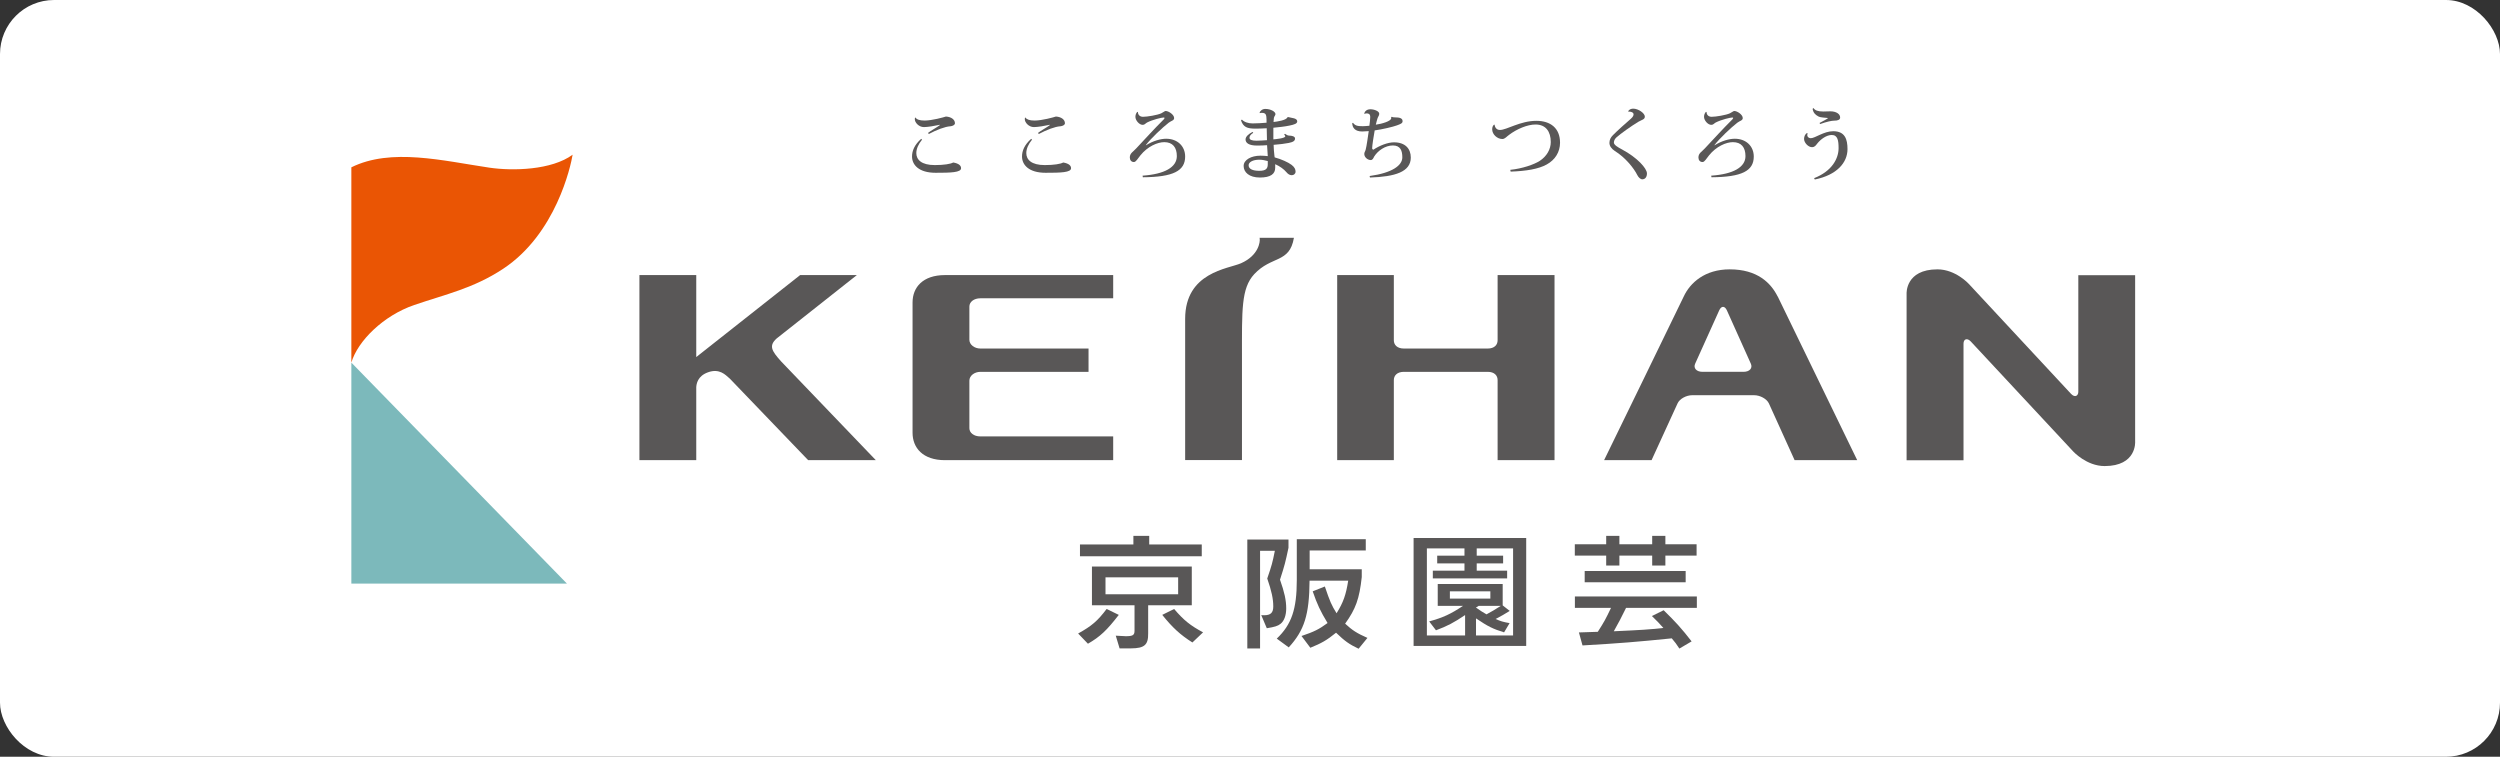
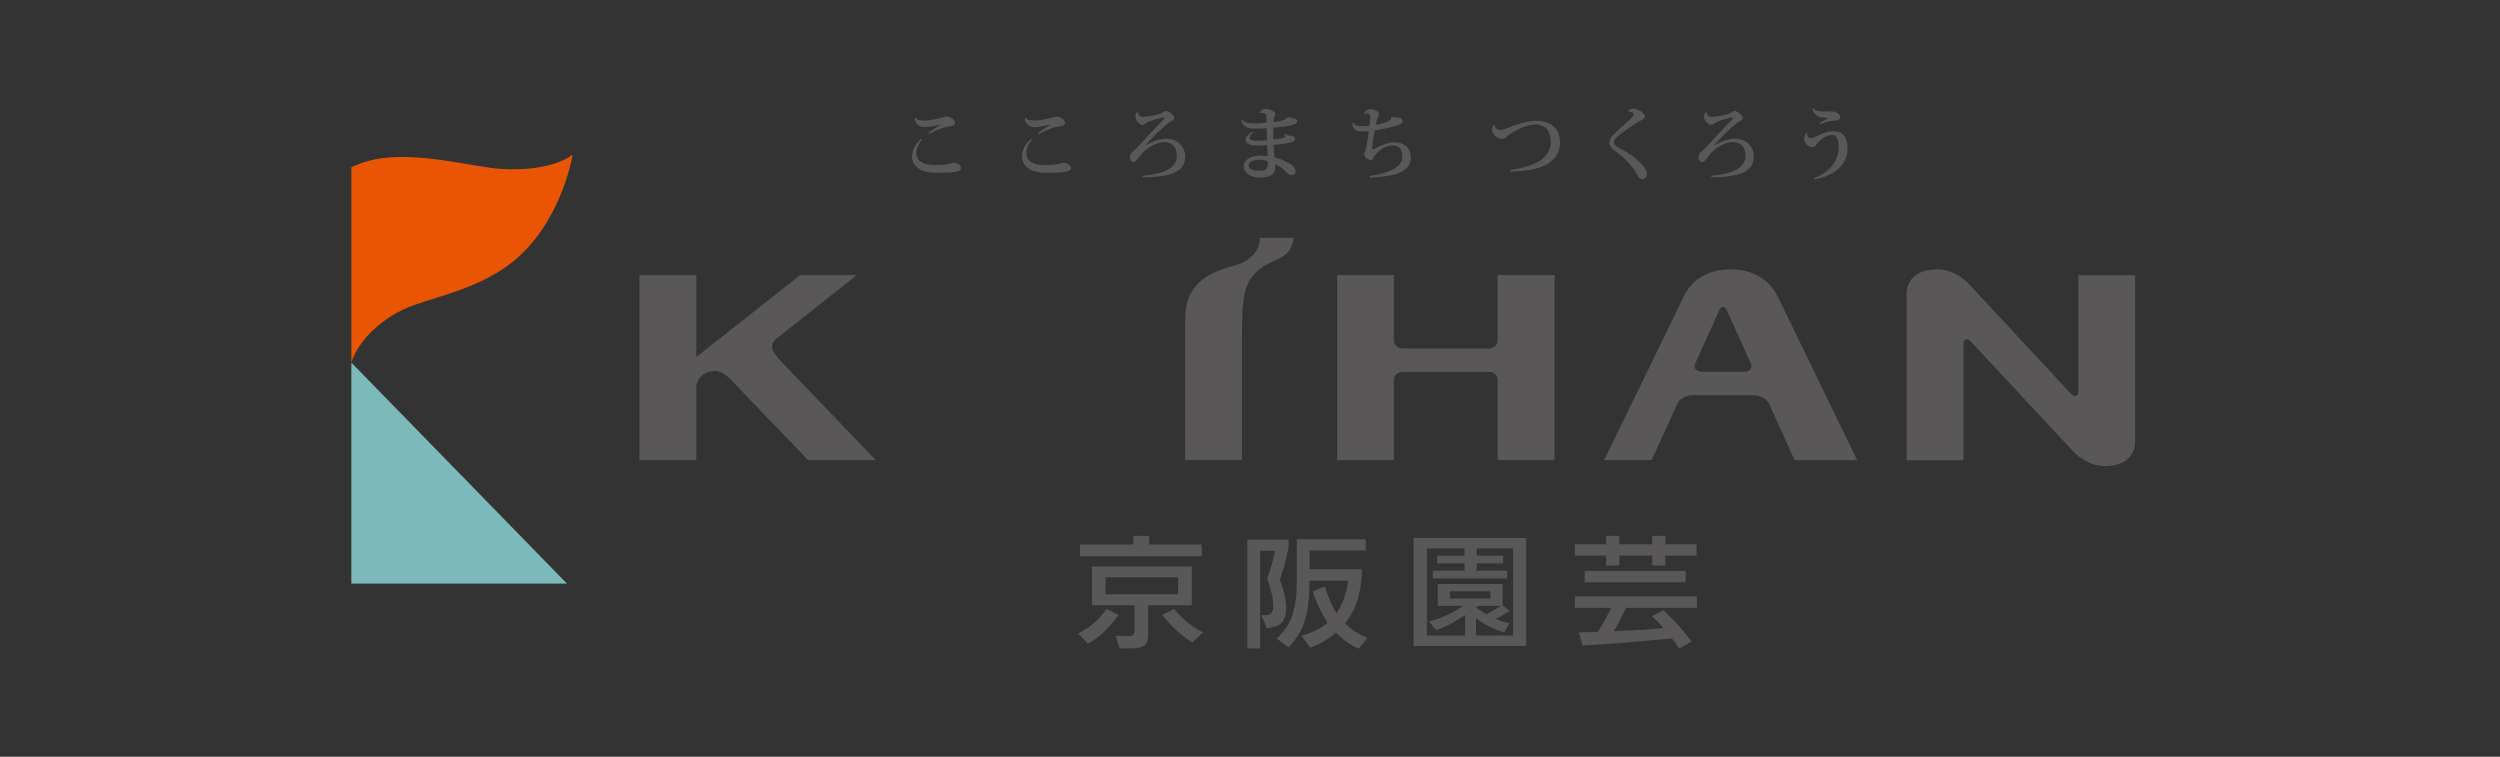
<svg xmlns="http://www.w3.org/2000/svg" width="185" height="56" viewBox="0 0 185 56" fill="none">
  <rect x="0" y="0" width="185" height="56" fill="#333333" stroke="none" />
-   <rect width="185" height="56" rx="4" fill="white" />
  <g clip-path="url(#clip0_226_3347)">
    <path d="M41.954 43.187H26V26.833L41.954 43.187Z" fill="#7CB9BB" />
    <path d="M42.375 11.447C40.822 12.594 37.943 12.66 36.222 12.408C32.787 11.898 28.944 10.923 26 12.382C26 13.582 26 26.833 26 26.833C26.472 25.222 28.387 23.346 30.652 22.571C32.994 21.769 35.032 21.344 37.231 19.892C41.139 17.314 42.239 12.289 42.375 11.44V11.447Z" fill="#EA5504" />
    <path d="M95.749 17.605C95.426 19.501 94.099 18.905 92.812 20.29C91.841 21.344 91.906 22.942 91.906 26.468V34.045H87.701V23.598C87.701 20.138 90.884 19.899 91.835 19.481C93.155 18.898 93.252 17.877 93.219 17.672C93.219 17.625 93.207 17.599 93.207 17.599H95.749V17.605Z" fill="#595757" />
-     <path d="M71.734 22.683C71.734 22.352 72.057 22.073 72.549 22.073H82.376V20.356H69.929C68.285 20.356 67.529 21.265 67.529 22.385V32.024C67.529 33.137 68.285 34.052 69.929 34.052H82.376V32.295H72.549C72.057 32.295 71.734 32.024 71.734 31.686V28.166C71.734 27.808 72.103 27.516 72.555 27.516H80.552V25.792H72.555C72.109 25.792 71.734 25.507 71.734 25.143V22.683Z" fill="#595757" />
    <path d="M110.823 34.052V28.126C110.823 27.788 110.584 27.516 110.092 27.516H103.888C103.39 27.516 103.144 27.788 103.144 28.126V34.052H98.952V20.356H103.144V25.182C103.144 25.52 103.39 25.792 103.888 25.792H110.092C110.584 25.792 110.823 25.52 110.823 25.182V20.356H115.035V34.052H110.823Z" fill="#595757" />
    <path d="M131.546 21.94C131.041 20.933 130.045 19.932 128 19.932C126.156 19.932 125.069 20.926 124.597 21.94C124.403 22.364 118.703 34.052 118.703 34.052H122.216L124.138 29.855C124.287 29.517 124.778 29.245 125.231 29.245H129.799C130.252 29.245 130.743 29.517 130.899 29.855L132.801 34.052H137.433C137.433 34.052 131.727 22.298 131.552 21.94H131.546ZM129.022 27.515H125.982C125.535 27.515 125.289 27.237 125.445 26.905L127.224 22.961C127.379 22.623 127.631 22.623 127.787 22.961L129.559 26.905C129.715 27.237 129.475 27.515 129.022 27.515Z" fill="#595757" />
    <path d="M64.811 34.052H59.804L54.014 28.026C54.014 28.026 53.981 27.993 53.962 27.98C53.684 27.741 53.237 27.244 52.396 27.549C51.626 27.821 51.536 28.404 51.523 28.656V34.052H47.317V20.356H51.523V26.422L59.209 20.356H63.407L57.468 25.05C56.88 25.587 57.093 25.958 57.811 26.753L64.811 34.052Z" fill="#595757" />
    <path d="M153.258 29.146C153.555 29.458 153.795 29.279 153.795 28.994V20.363H158V32.693C158 32.693 158.123 34.489 155.742 34.489C154.403 34.489 153.419 33.409 153.419 33.409L145.837 25.268C145.585 24.996 145.3 25.069 145.3 25.434V34.058H141.088V21.728C141.088 21.728 140.991 19.932 143.372 19.932C144.718 19.932 145.695 21.012 145.695 21.012L153.258 29.146Z" fill="#595757" />
    <path d="M82.79 45.501C81.91 46.641 81.406 47.119 80.507 47.636L79.782 46.88C80.798 46.316 81.218 45.952 81.891 45.064L82.79 45.501ZM88.93 40.291V41.166H79.918V40.291H83.871V39.654H85.042V40.291H88.936H88.93ZM82.558 47.039L82.926 47.059C83.043 47.066 83.192 47.079 83.308 47.079C83.832 47.079 83.955 46.999 83.955 46.675V44.792H80.804V41.921H88.192V44.792H84.964V46.867C84.977 47.722 84.692 47.974 83.696 47.98H82.849L82.564 47.032L82.558 47.039ZM81.807 43.977H87.183V42.724H81.807V43.977ZM86.879 45.057C87.61 45.912 88.089 46.29 89.027 46.794L88.238 47.543C87.338 46.973 86.763 46.443 86.006 45.501L86.886 45.064L86.879 45.057Z" fill="#595757" />
    <path d="M93.336 45.521C93.414 45.528 93.491 45.528 93.549 45.528C94.028 45.528 94.222 45.342 94.222 44.878C94.222 44.308 94.093 43.724 93.776 42.81C94.119 41.809 94.158 41.656 94.339 40.761H93.245V47.987H92.301V39.926H95.348V40.536C95.115 41.623 95.076 41.795 94.72 42.896C95.05 43.831 95.18 44.414 95.18 45.03C95.18 45.534 95.025 45.958 94.759 46.164C94.565 46.323 94.319 46.396 93.743 46.489L93.336 45.528V45.521ZM96.305 47.066C97.263 46.741 97.606 46.568 98.24 46.104C97.703 45.216 97.47 44.719 97.14 43.758L98.039 43.4C98.421 44.526 98.525 44.765 98.906 45.382C99.411 44.573 99.605 44.003 99.767 42.969H96.907C96.888 45.494 96.525 46.641 95.367 47.907L94.481 47.258C95.574 46.217 95.963 45.09 95.963 42.922V39.899H101.067V40.735H96.914V42.127H100.77V42.703C100.595 44.314 100.323 45.063 99.54 46.151C100.064 46.635 100.407 46.86 101.19 47.205L100.537 48.007C99.844 47.675 99.521 47.45 98.868 46.82C98.195 47.37 97.787 47.602 96.965 47.934L96.318 47.072L96.305 47.066Z" fill="#595757" />
    <path d="M104.606 39.813H112.939V47.801H104.606V39.813ZM111.716 45.21C111.25 45.495 111.179 45.541 110.674 45.806C111.037 45.965 111.218 46.025 111.71 46.111L111.302 46.794C110.48 46.542 110.118 46.363 109.225 45.76V47.026H111.968V40.583H109.277V41.119H111.231V41.69H109.277V42.227H111.528V42.803H106.029V42.227H108.371V41.69H106.353V41.119H108.371V40.583H105.589V47.026H108.417V45.514C107.556 46.091 107.116 46.323 106.262 46.642L105.758 45.985C106.793 45.7 107.336 45.448 108.268 44.832H106.392V43.214H111.199V44.799L111.723 45.21H111.716ZM107.291 44.295H110.286V43.758H107.291V44.295ZM109.426 44.832L109.219 44.958C109.588 45.216 109.736 45.316 110.002 45.462C110.48 45.203 110.558 45.15 111.063 44.832H109.426Z" fill="#595757" />
    <path d="M118.858 41.849V41.113H116.536V40.277H118.858V39.654H119.835V40.277H122.262V39.654H123.238V40.277H125.548V41.113H123.238V41.849H122.262V41.113H119.835V41.849H118.858ZM123.103 45.15C123.982 46.005 124.461 46.535 125.179 47.463L124.274 47.994C124.028 47.623 123.989 47.569 123.711 47.238C121.162 47.496 119.816 47.609 117.105 47.762L116.84 46.8L118.237 46.754C118.736 45.972 118.8 45.846 119.214 44.984H116.542V44.136H125.567V44.984H120.327C119.92 45.819 119.848 45.939 119.421 46.714C121.479 46.621 122.016 46.588 123.09 46.469C122.727 46.065 122.663 45.998 122.242 45.587L123.109 45.157L123.103 45.15ZM124.739 43.088H117.267V42.253H124.739V43.088Z" fill="#595757" />
    <path d="M68.227 10.34C67.969 10.652 67.807 11.009 67.807 11.328C67.807 11.818 68.189 12.216 69.172 12.216C69.838 12.216 70.349 12.136 70.537 12.024C70.957 12.097 71.119 12.256 71.119 12.448C71.119 12.766 70.356 12.786 69.237 12.786C67.988 12.786 67.49 12.196 67.49 11.58C67.49 11.162 67.671 10.711 68.169 10.274L68.234 10.34H68.227ZM69.554 9.233C69.185 9.312 68.661 9.405 68.37 9.405C67.994 9.405 67.697 9.067 67.697 8.829C67.697 8.782 67.697 8.736 67.716 8.703H67.749C67.833 8.835 68.04 8.921 68.415 8.921C68.971 8.921 69.845 8.676 70 8.623C70.395 8.65 70.666 8.848 70.666 9.12C70.666 9.253 70.485 9.332 70.317 9.346C69.942 9.366 69.288 9.617 68.732 9.916L68.674 9.836C68.855 9.69 69.347 9.412 69.541 9.266L69.554 9.24V9.233Z" fill="#595757" />
    <path d="M76.366 10.34C76.107 10.652 75.946 11.009 75.946 11.328C75.946 11.818 76.327 12.216 77.311 12.216C77.977 12.216 78.488 12.136 78.676 12.024C79.096 12.097 79.258 12.256 79.258 12.448C79.258 12.766 78.495 12.786 77.376 12.786C76.127 12.786 75.629 12.196 75.629 11.58C75.629 11.162 75.81 10.711 76.308 10.274L76.373 10.34H76.366ZM77.692 9.233C77.324 9.312 76.8 9.405 76.508 9.405C76.133 9.405 75.836 9.067 75.836 8.829C75.836 8.782 75.836 8.736 75.855 8.703H75.887C75.972 8.835 76.179 8.921 76.554 8.921C77.11 8.921 77.984 8.676 78.139 8.623C78.534 8.65 78.805 8.848 78.805 9.12C78.805 9.253 78.624 9.332 78.456 9.346C78.081 9.366 77.427 9.617 76.871 9.916L76.813 9.836C76.994 9.69 77.485 9.412 77.68 9.266L77.692 9.24V9.233Z" fill="#595757" />
    <path d="M84.563 12.998C86.181 12.885 87.086 12.375 87.086 11.553C87.086 10.91 86.782 10.519 86.155 10.519C85.657 10.519 84.919 10.837 84.388 11.5C84.194 11.732 84.065 11.991 83.91 11.991C83.716 11.991 83.606 11.845 83.606 11.652C83.606 11.334 83.852 11.235 84.085 10.976C84.634 10.386 85.534 9.412 85.999 8.954C86.103 8.855 86.174 8.782 86.174 8.736C86.174 8.696 86.135 8.696 86.109 8.696C85.961 8.696 85.294 8.855 84.88 9.067C84.744 9.147 84.706 9.239 84.557 9.239C84.298 9.239 84.02 8.901 84.02 8.649C84.02 8.504 84.072 8.364 84.162 8.278L84.207 8.291C84.207 8.504 84.356 8.643 84.583 8.643C84.887 8.643 85.657 8.517 85.935 8.384C86.064 8.325 86.194 8.212 86.252 8.212C86.478 8.212 86.886 8.484 86.886 8.736C86.886 8.921 86.672 8.934 86.485 9.08C86.006 9.452 85.171 10.24 84.79 10.738L84.803 10.751C85.34 10.413 85.902 10.267 86.297 10.267C87.125 10.267 87.701 10.81 87.701 11.586C87.701 12.647 86.815 13.104 84.57 13.117L84.55 12.992L84.563 12.998Z" fill="#595757" />
    <path d="M93.207 8.345C93.252 8.199 93.414 8.06 93.633 8.06C94.022 8.06 94.384 8.258 94.384 8.444C94.384 8.537 94.293 8.597 94.267 8.729C94.267 8.776 94.255 8.888 94.242 9.027C94.481 9.001 95.199 8.901 95.264 8.683L95.329 8.663C95.568 8.736 95.995 8.729 95.995 8.981C95.995 9.147 95.781 9.22 95.419 9.293C95.096 9.366 94.572 9.419 94.229 9.452C94.229 9.631 94.229 9.803 94.229 9.969C94.229 10.081 94.229 10.207 94.229 10.313C94.397 10.3 95.109 10.234 95.109 10.088C95.109 10.055 95.083 10.002 95.025 9.962L95.089 9.902C95.225 9.982 95.264 10.028 95.4 10.035C95.581 10.035 95.833 10.088 95.833 10.247C95.833 10.419 95.704 10.512 95.361 10.579C95.115 10.632 94.669 10.685 94.248 10.718C94.261 11.009 94.274 11.281 94.3 11.447C94.3 11.513 94.319 11.573 94.326 11.646C94.798 11.772 95.335 12.011 95.581 12.203C95.801 12.375 95.872 12.528 95.872 12.707C95.872 12.859 95.736 12.965 95.594 12.965C95.451 12.965 95.322 12.899 95.186 12.733C94.999 12.514 94.72 12.309 94.365 12.15V12.415C94.365 12.872 94.028 13.137 93.232 13.137C92.437 13.137 92.029 12.746 92.029 12.282C92.029 11.818 92.605 11.52 93.271 11.52C93.433 11.52 93.653 11.533 93.815 11.553C93.815 11.487 93.763 10.797 93.763 10.744C93.569 10.764 93.239 10.771 93.012 10.771C92.443 10.771 92.171 10.592 92.171 10.32C92.171 10.128 92.365 9.922 92.689 9.763L92.741 9.83C92.547 9.949 92.463 10.068 92.463 10.194C92.463 10.34 92.624 10.413 92.987 10.413C93.213 10.413 93.543 10.386 93.756 10.373L93.737 9.491C93.459 9.511 93.084 9.518 92.889 9.518C92.288 9.518 92.003 9.405 91.835 8.908L91.9 8.848C92.061 9.034 92.385 9.133 92.689 9.133C92.954 9.133 93.465 9.107 93.724 9.08V8.862C93.711 8.53 93.705 8.351 93.381 8.351C93.336 8.351 93.284 8.351 93.226 8.371L93.207 8.345ZM93.815 11.918C93.64 11.865 93.381 11.818 93.194 11.818C92.708 11.818 92.398 11.997 92.398 12.229C92.398 12.508 92.702 12.64 93.187 12.64C93.672 12.64 93.815 12.481 93.815 12.156V11.918Z" fill="#595757" />
    <path d="M102.989 8.643C103.066 8.683 103.202 8.689 103.299 8.689C103.772 8.689 103.791 8.881 103.791 8.974C103.791 9.12 103.642 9.18 103.37 9.279C103.086 9.385 102.277 9.577 101.727 9.65C101.65 10.068 101.54 10.777 101.54 10.956C101.54 11.089 101.604 11.036 101.624 11.082C102.083 10.771 102.698 10.532 103.157 10.532C103.985 10.532 104.399 11.003 104.399 11.659C104.399 12.72 103.228 13.078 101.378 13.137L101.352 13.025C103.034 12.793 103.772 12.236 103.772 11.646C103.772 11.155 103.636 10.764 103.073 10.764C102.51 10.764 101.96 11.149 101.688 11.586C101.624 11.712 101.578 11.845 101.423 11.845C101.184 11.831 100.957 11.626 100.957 11.394C100.957 11.261 101.028 11.208 101.061 11.069C101.132 10.81 101.229 10.088 101.287 9.703C101.028 9.723 100.912 9.73 100.808 9.73C100.271 9.73 100.077 9.458 100.064 9.113L100.123 9.087C100.271 9.299 100.459 9.339 100.847 9.339C100.977 9.339 101.171 9.319 101.333 9.306C101.365 9.067 101.397 8.828 101.397 8.669C101.397 8.57 101.397 8.391 101.125 8.391C101.08 8.391 101.022 8.404 100.964 8.417L100.944 8.404C101.009 8.219 101.145 8.086 101.417 8.086C101.688 8.086 102.064 8.225 102.064 8.417C102.064 8.563 101.979 8.61 101.928 8.782C101.895 8.875 101.85 9.06 101.811 9.226C102.264 9.166 102.95 8.961 102.95 8.749C102.95 8.729 102.95 8.716 102.937 8.696L102.982 8.643H102.989Z" fill="#595757" />
    <path d="M111.762 12.568C112.654 12.475 113.502 12.183 113.942 11.905C114.459 11.566 114.757 11.043 114.757 10.512C114.757 9.744 114.395 9.213 113.631 9.213C113.03 9.213 112.247 9.545 111.677 9.976C111.503 10.095 111.367 10.287 111.173 10.287C110.791 10.287 110.422 9.942 110.422 9.571C110.422 9.419 110.468 9.293 110.565 9.22L110.597 9.233C110.623 9.419 110.739 9.618 110.998 9.618C111.49 9.618 112.499 8.941 113.69 8.941C114.731 8.941 115.443 9.478 115.443 10.559C115.443 11.242 115.087 11.825 114.459 12.17C113.858 12.508 112.933 12.66 111.787 12.7L111.762 12.568Z" fill="#595757" />
    <path d="M120.489 8.219C120.573 8.093 120.716 8.04 120.858 8.04C121.24 8.04 121.718 8.378 121.718 8.63C121.718 8.842 121.498 8.862 121.246 9.008C120.767 9.293 119.907 9.903 119.616 10.168C119.493 10.281 119.428 10.413 119.428 10.553C119.428 10.718 119.706 10.891 120.036 11.063C121.175 11.673 121.874 12.468 121.874 12.833C121.874 13.091 121.751 13.264 121.531 13.27C121.401 13.27 121.253 13.138 121.162 12.959C120.91 12.448 120.282 11.659 119.493 11.169C119.247 11.01 119.098 10.798 119.098 10.572C119.098 10.347 119.195 10.161 119.357 10.002C119.648 9.704 120.347 9.074 120.683 8.789C120.826 8.663 120.884 8.557 120.884 8.458C120.884 8.318 120.677 8.239 120.502 8.265L120.489 8.232V8.219Z" fill="#595757" />
    <path d="M126.642 12.998C128.259 12.885 129.165 12.375 129.165 11.553C129.165 10.91 128.861 10.519 128.233 10.519C127.735 10.519 126.997 10.837 126.467 11.5C126.273 11.732 126.143 11.991 125.988 11.991C125.794 11.991 125.684 11.845 125.684 11.652C125.684 11.334 125.93 11.235 126.163 10.976C126.713 10.386 127.612 9.412 128.078 8.954C128.181 8.855 128.253 8.782 128.253 8.736C128.253 8.696 128.214 8.696 128.188 8.696C128.039 8.696 127.373 8.855 126.959 9.067C126.823 9.147 126.784 9.239 126.635 9.239C126.376 9.239 126.098 8.901 126.098 8.649C126.098 8.504 126.15 8.364 126.24 8.278L126.286 8.291C126.286 8.504 126.435 8.643 126.661 8.643C126.965 8.643 127.735 8.517 128.013 8.384C128.143 8.325 128.272 8.212 128.33 8.212C128.557 8.212 128.964 8.484 128.964 8.736C128.964 8.921 128.751 8.934 128.563 9.08C128.084 9.452 127.25 10.24 126.868 10.738L126.881 10.751C127.418 10.413 127.981 10.267 128.375 10.267C129.204 10.267 129.779 10.81 129.779 11.586C129.779 12.647 128.893 13.104 126.648 13.117L126.629 12.992L126.642 12.998Z" fill="#595757" />
    <path d="M133.765 9.876C133.745 9.922 133.739 9.962 133.739 10.002C133.739 10.141 133.862 10.227 133.998 10.227C134.315 10.227 134.962 9.71 135.66 9.71C136.534 9.71 136.715 10.313 136.715 11.036C136.715 12.03 135.932 12.952 134.295 13.283L134.244 13.184C135.583 12.66 136.055 11.719 136.055 10.963C136.055 10.399 135.99 9.989 135.55 9.989C135.169 9.989 134.735 10.293 134.47 10.632C134.36 10.771 134.289 10.89 134.082 10.89C133.81 10.89 133.5 10.559 133.5 10.28C133.5 10.095 133.584 9.922 133.713 9.843L133.778 9.882L133.765 9.876ZM134.632 9.107C134.8 9.021 135.272 8.769 135.272 8.742C135.272 8.742 135.259 8.729 135.246 8.729C135.078 8.702 134.748 8.716 134.548 8.61C134.321 8.497 134.172 8.318 134.134 8.053L134.198 7.993C134.302 8.172 134.541 8.252 134.923 8.252C135.098 8.252 135.292 8.238 135.447 8.238C135.874 8.238 136.171 8.431 136.171 8.696C136.171 8.881 135.958 8.928 135.744 8.928C135.531 8.928 135.182 9.007 134.69 9.18L134.645 9.1L134.632 9.107Z" fill="#595757" />
  </g>
  <defs>
    <clipPath id="clip0_226_3347">
      <rect width="132" height="40" fill="white" transform="translate(26 8)" />
    </clipPath>
  </defs>
</svg>